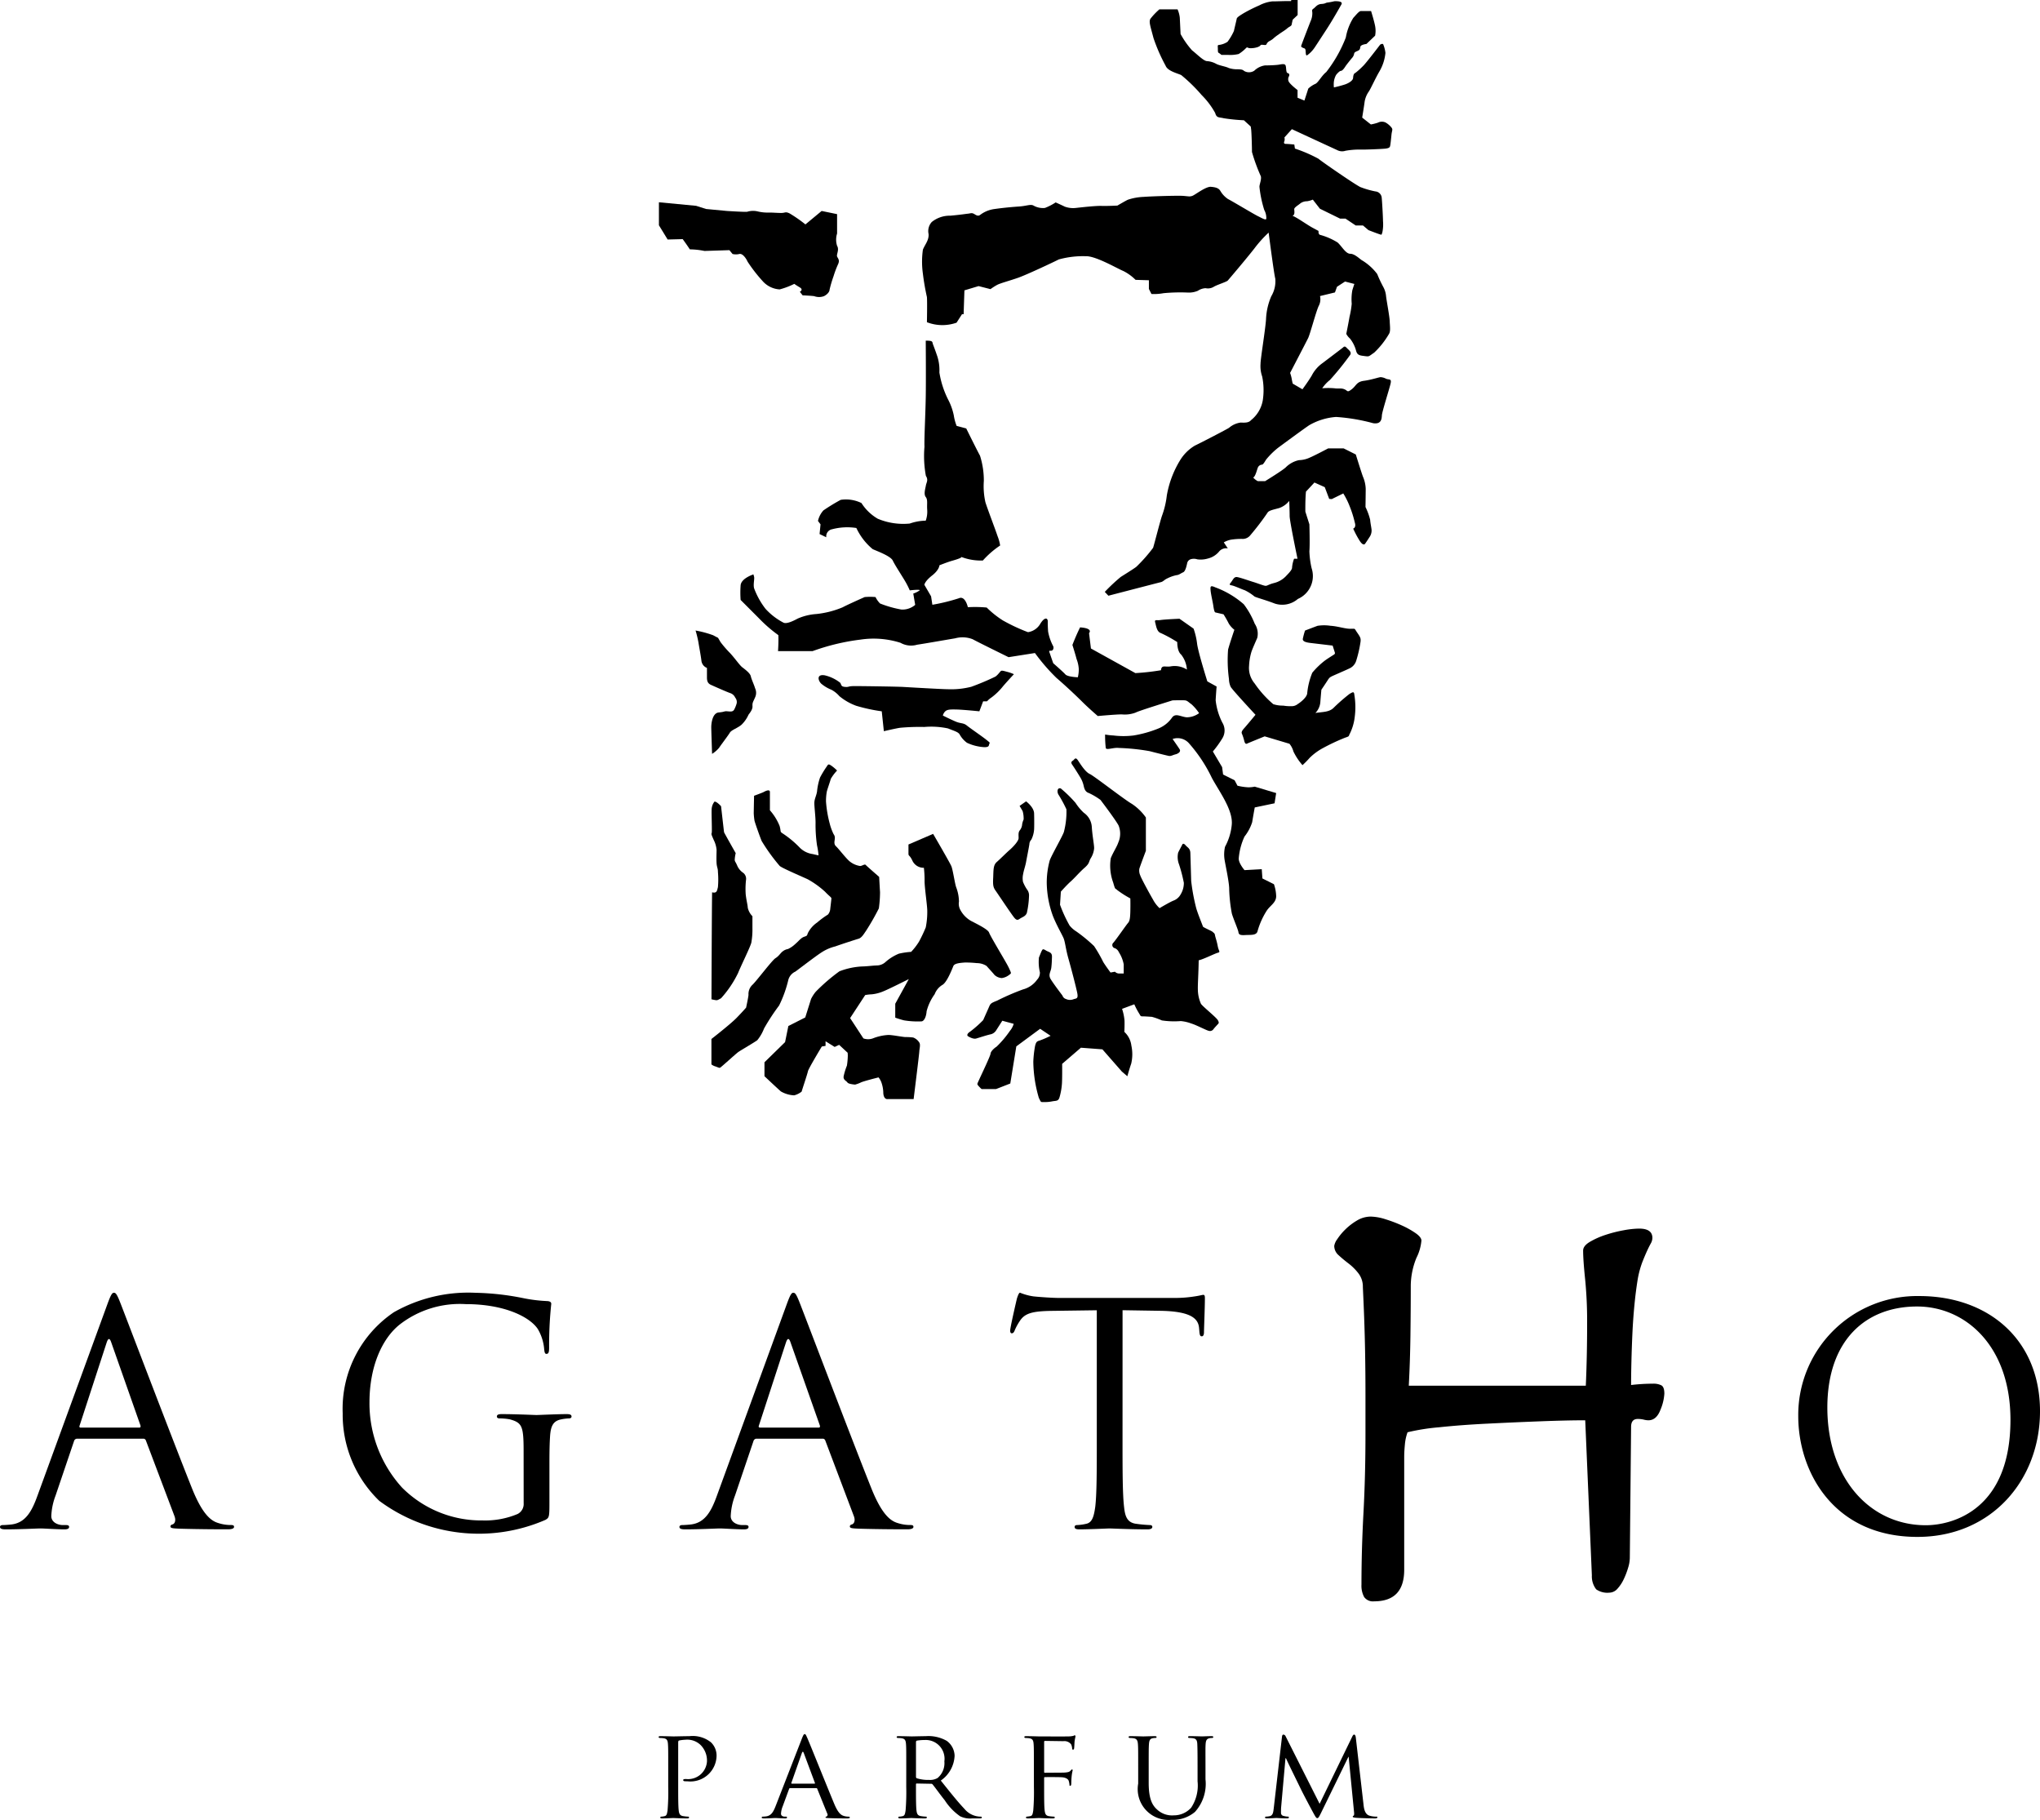
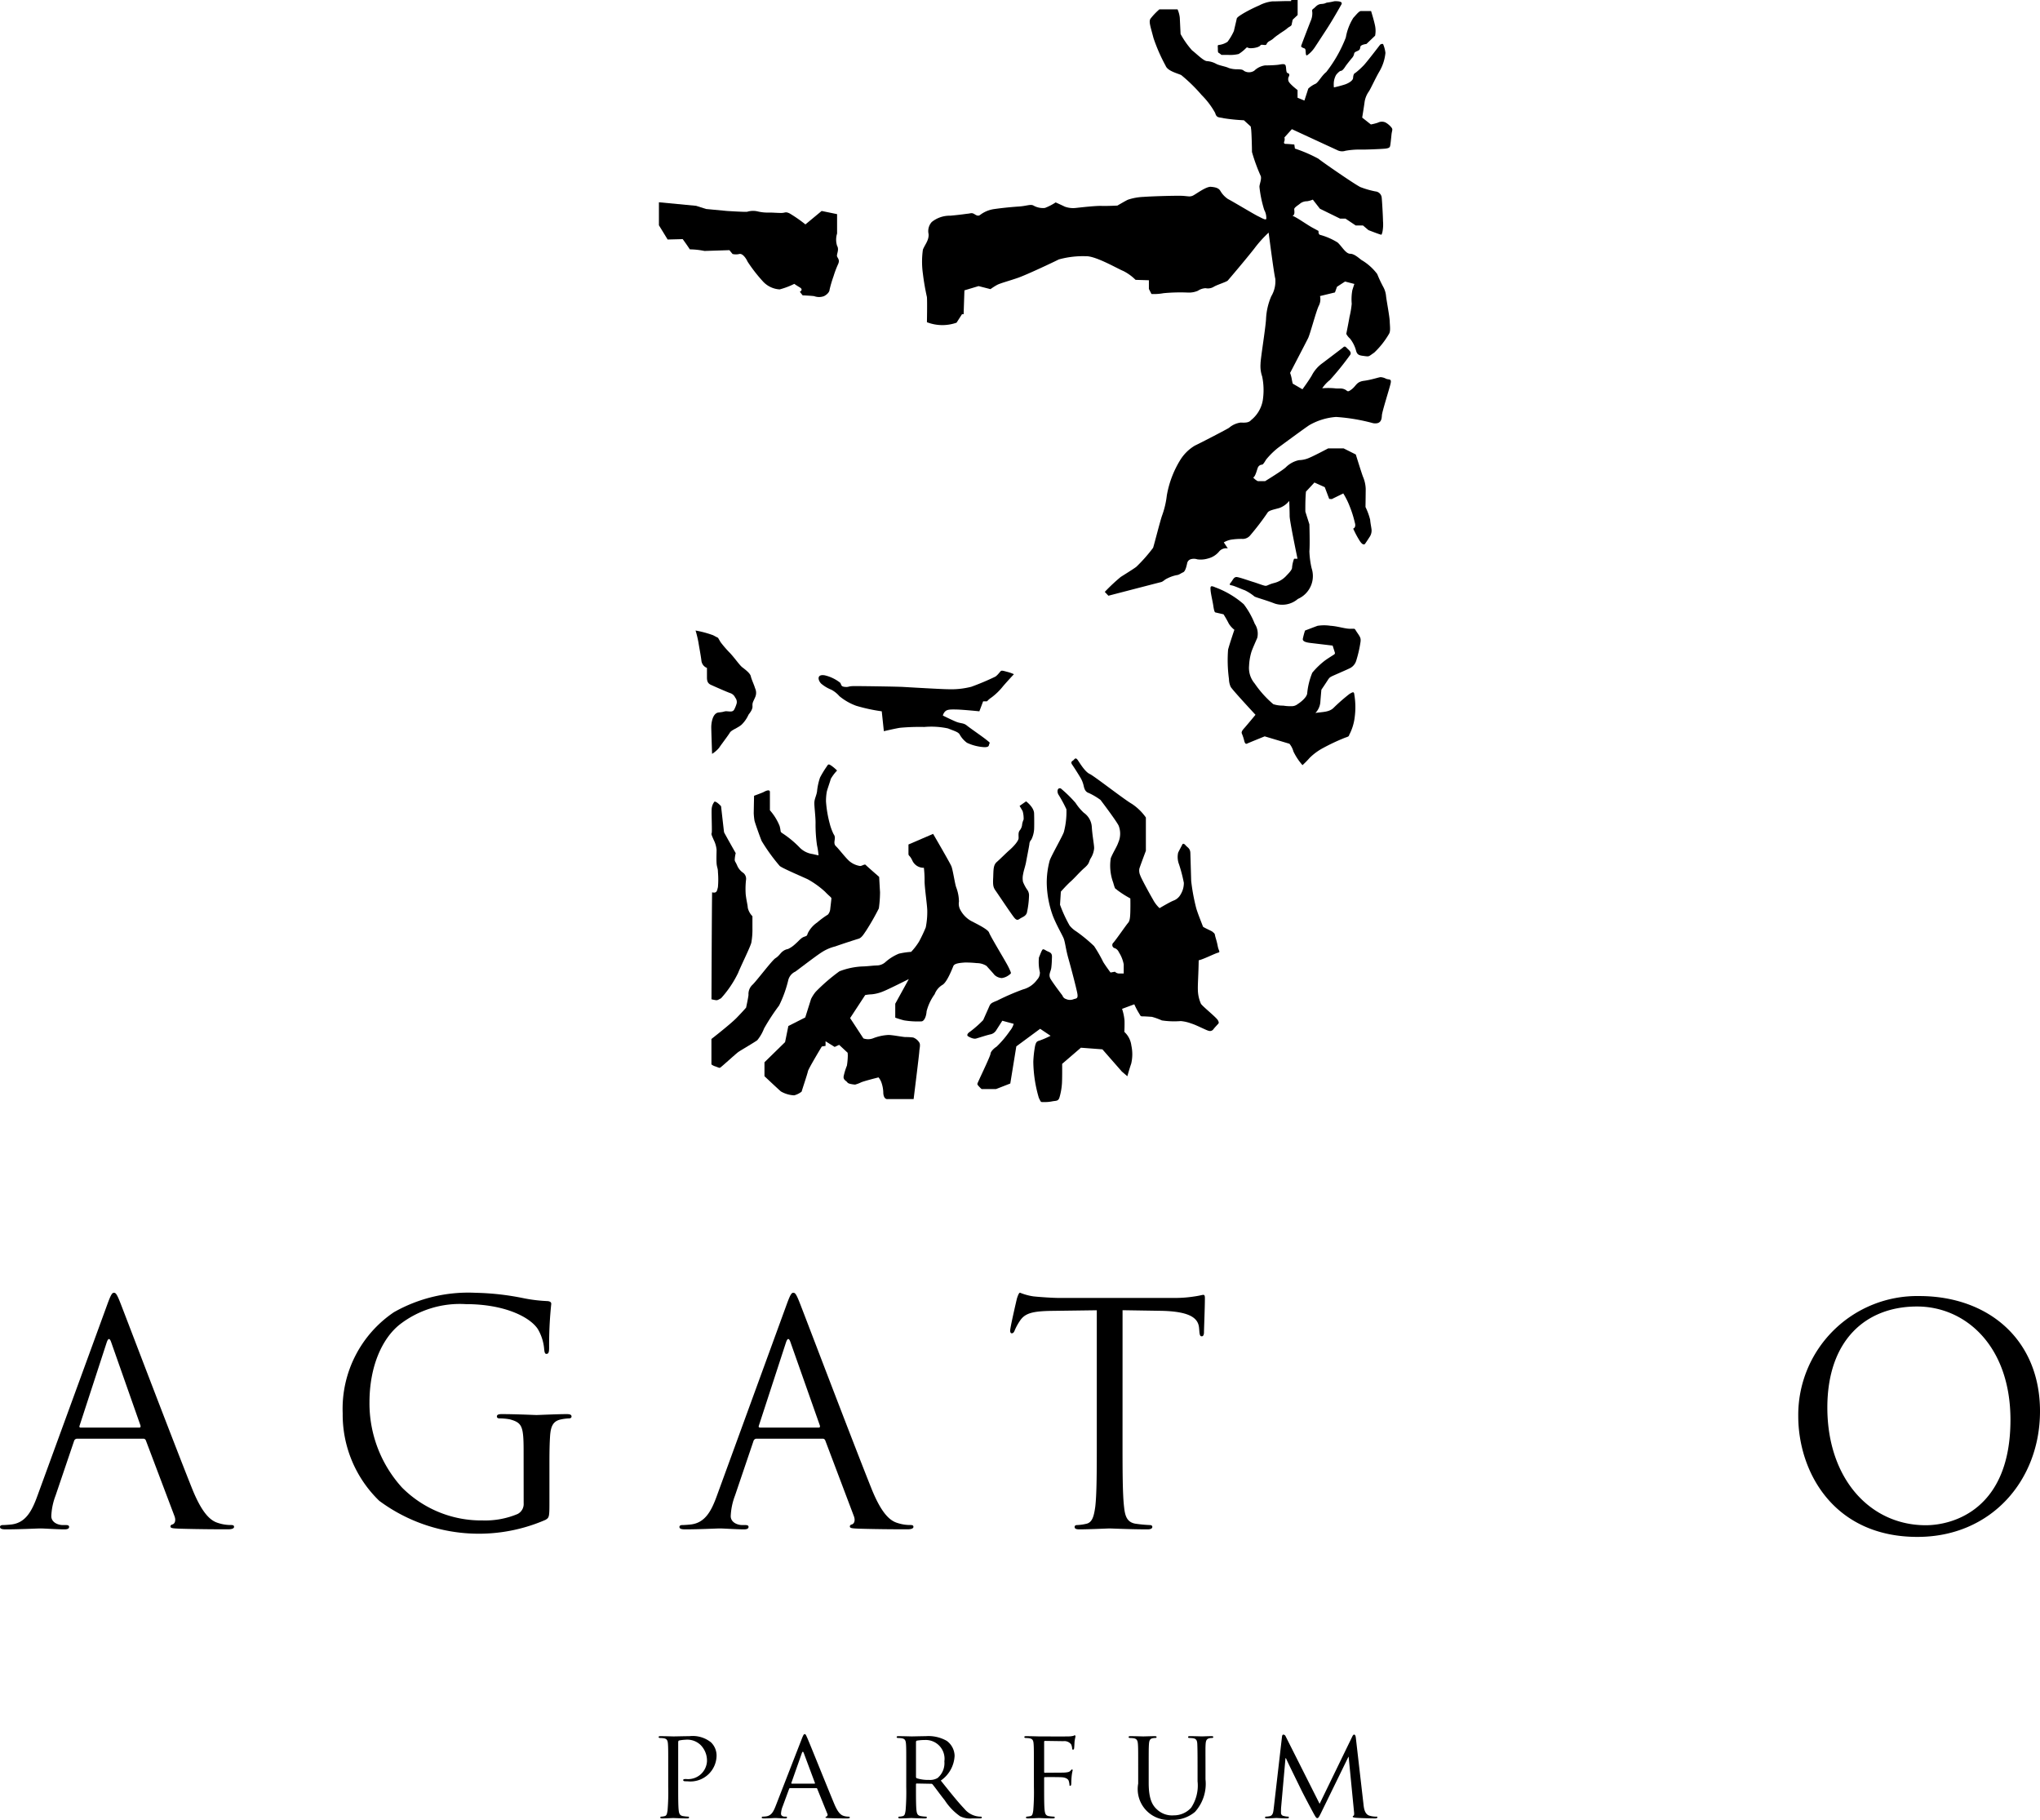
<svg xmlns="http://www.w3.org/2000/svg" width="159.406" height="142.177" viewBox="0 0 159.406 142.177">
  <g id="Livello_2" data-name="Livello 2" transform="translate(-203.685 -14.318)">
    <g id="Raggruppa_21" data-name="Raggruppa 21">
      <path id="Tracciato_55" data-name="Tracciato 55" d="M212.061,116.252c.288-.792.384-.936.528-.936s.24.12.528.864c.36.912,4.129,10.825,5.593,14.473.864,2.137,1.56,2.52,2.064,2.664a3.1,3.1,0,0,0,.96.145c.144,0,.24.023.24.143,0,.144-.216.193-.48.193-.36,0-2.112,0-3.768-.049-.457-.023-.721-.023-.721-.168,0-.1.073-.144.169-.168.144-.047.287-.264.144-.647l-2.233-5.905a.209.209,0,0,0-.215-.144h-5.161a.253.253,0,0,0-.24.192l-1.44,4.248a5.068,5.068,0,0,0-.336,1.609c0,.479.5.7.912.7h.24c.168,0,.24.048.24.143,0,.144-.144.193-.36.193-.576,0-1.608-.072-1.873-.072s-1.583.072-2.711.072c-.312,0-.456-.049-.456-.193,0-.1.1-.143.215-.143.168,0,.5-.025.7-.049,1.1-.144,1.584-1.056,2.016-2.256Zm2.5,9.6c.119,0,.119-.072.1-.168l-2.28-6.481q-.18-.54-.36,0l-2.112,6.481c-.048.12,0,.168.072.168Z" />
      <path id="Tracciato_56" data-name="Tracciato 56" d="M244.6,127.677c0-1.944-.12-2.208-1.08-2.472a4.488,4.488,0,0,0-.816-.072c-.1,0-.192-.048-.192-.144,0-.144.12-.192.384-.192,1.08,0,2.593.072,2.713.072s1.632-.072,2.352-.072c.264,0,.384.048.384.192,0,.1-.1.144-.192.144a3.567,3.567,0,0,0-.6.072c-.648.12-.84.528-.889,1.368-.047.768-.047,1.488-.047,2.5v2.688c0,1.08-.024,1.129-.312,1.3a13.068,13.068,0,0,1-12.985-1.489,9.363,9.363,0,0,1-2.857-6.84,9.1,9.1,0,0,1,4.009-7.9,11.785,11.785,0,0,1,6.384-1.512,20.563,20.563,0,0,1,3.673.408,11.942,11.942,0,0,0,1.943.24c.241.024.289.12.289.216a30.377,30.377,0,0,0-.168,3.408c0,.384-.048.5-.216.5-.12,0-.144-.144-.169-.36a3.674,3.674,0,0,0-.5-1.584c-.6-.912-2.544-1.944-5.64-1.944a7.668,7.668,0,0,0-5.136,1.584c-1.393,1.1-2.376,3.289-2.376,6.1a9.785,9.785,0,0,0,2.544,6.648,8.732,8.732,0,0,0,6.288,2.568,6.551,6.551,0,0,0,2.736-.5.874.874,0,0,0,.48-.841Z" />
      <path id="Tracciato_57" data-name="Tracciato 57" d="M265.148,116.252c.288-.792.385-.936.529-.936s.239.12.528.864c.36.912,4.128,10.825,5.592,14.473.864,2.137,1.56,2.52,2.064,2.664a3.1,3.1,0,0,0,.96.145c.144,0,.24.023.24.143,0,.144-.216.193-.48.193-.36,0-2.112,0-3.768-.049-.456-.023-.72-.023-.72-.168,0-.1.072-.144.168-.168.144-.047.288-.264.144-.647l-2.232-5.905a.21.21,0,0,0-.216-.144H262.8a.253.253,0,0,0-.24.192l-1.44,4.248a5.068,5.068,0,0,0-.336,1.609c0,.479.5.7.912.7h.24c.168,0,.24.048.24.143,0,.144-.144.193-.36.193-.576,0-1.608-.072-1.872-.072s-1.584.072-2.712.072c-.312,0-.456-.049-.456-.193,0-.1.1-.143.216-.143.168,0,.5-.025.7-.049,1.1-.144,1.584-1.056,2.016-2.256Zm2.5,9.6c.12,0,.12-.072.1-.168L265.46,119.2q-.178-.54-.359,0l-2.113,6.481c-.048.12,0,.168.072.168Z" />
      <path id="Tracciato_58" data-name="Tracciato 58" d="M291.4,126.837c0,2.305,0,4.2.12,5.209.072.695.216,1.223.937,1.32a10.732,10.732,0,0,0,1.08.1c.144,0,.191.072.191.143,0,.121-.12.193-.383.193-1.321,0-2.833-.072-2.953-.072s-1.632.072-2.352.072c-.265,0-.384-.049-.384-.193,0-.071.048-.143.192-.143a3.794,3.794,0,0,0,.72-.1c.481-.1.6-.625.7-1.32.121-1.008.121-2.9.121-5.209V116.684l-3.553.048c-1.488.024-2.065.192-2.448.768a4.248,4.248,0,0,0-.409.744c-.071.192-.144.24-.239.24-.073,0-.12-.072-.12-.216,0-.24.48-2.3.527-2.5.049-.144.144-.456.241-.456a4.482,4.482,0,0,0,1.055.288c.7.072,1.609.12,1.9.12h9a9.6,9.6,0,0,0,1.7-.12c.359-.048.576-.12.672-.12.12,0,.12.144.12.288,0,.72-.071,2.376-.071,2.64,0,.216-.073.312-.169.312-.12,0-.168-.072-.193-.408l-.023-.264c-.072-.72-.649-1.272-2.952-1.32l-3.025-.048Z" />
    </g>
    <g id="Raggruppa_22" data-name="Raggruppa 22">
-       <path id="Tracciato_59" data-name="Tracciato 59" d="M311.059,139.424a.842.842,0,0,1-.78-.338,1.852,1.852,0,0,1-.209-.962q0-2.7.157-5.616t.156-6.188V123.3q0-1.613-.026-3.172c-.017-1.04-.045-2.01-.078-2.912s-.07-1.681-.1-2.34a1.706,1.706,0,0,0-.338-1.066,4.176,4.176,0,0,0-.78-.78q-.443-.337-.78-.65a.959.959,0,0,1-.338-.728,1.223,1.223,0,0,1,.234-.52,4.6,4.6,0,0,1,.624-.754,4.654,4.654,0,0,1,.91-.7,2.087,2.087,0,0,1,1.092-.312,4.005,4.005,0,0,1,1.144.208,10.8,10.8,0,0,1,1.3.494,6.717,6.717,0,0,1,1.066.6c.294.208.442.4.442.572a3.725,3.725,0,0,1-.39,1.352,5.89,5.89,0,0,0-.442,2.132q0,1.872-.026,3.9t-.129,3.952H327.6q.049-1.039.077-2.34t.026-2.652a32.82,32.82,0,0,0-.156-3.328q-.156-1.507-.156-2.236c0-.242.173-.468.52-.676a6.143,6.143,0,0,1,1.222-.546,10.228,10.228,0,0,1,1.43-.364,7.143,7.143,0,0,1,1.2-.13q1.039,0,1.04.728a.921.921,0,0,1-.13.442c-.087.156-.183.347-.286.572s-.226.512-.363.858a7.384,7.384,0,0,0-.366,1.352q-.154.936-.259,2.028t-.157,2.21q-.051,1.119-.077,2.184t-.026,1.846c.277-.034.562-.06.858-.078s.58-.026.859-.026a1.357,1.357,0,0,1,.649.13c.155.087.233.3.233.65a3.8,3.8,0,0,1-.311,1.274q-.312.807-.937.806a1.512,1.512,0,0,1-.363-.052,1.974,1.974,0,0,0-.469-.052c-.345,0-.519.208-.519.624l-.1,10.244a2.776,2.776,0,0,1-.131.754,6.1,6.1,0,0,1-.337.884,2.994,2.994,0,0,1-.495.754.864.864,0,0,1-.649.312,1.519,1.519,0,0,1-1.015-.261,1.652,1.652,0,0,1-.338-1.092l-.519-12.115q-1.4,0-3.458.078t-4.134.182q-2.08.1-3.822.286a16.51,16.51,0,0,0-2.47.39,3.735,3.735,0,0,0-.208.962q-.053.546-.053.962v8.839Q313.4,139.425,311.059,139.424Z" />
-     </g>
+       </g>
    <g id="Raggruppa_24" data-name="Raggruppa 24">
      <g id="Raggruppa_23" data-name="Raggruppa 23">
        <path id="Tracciato_60" data-name="Tracciato 60" d="M353.658,115.574c5.4,0,9.433,3.408,9.433,9,0,5.376-3.792,9.817-9.577,9.817-6.577,0-9.313-5.114-9.313-9.434A9.291,9.291,0,0,1,353.658,115.574Zm.5,17.905c2.16,0,6.625-1.248,6.625-8.232,0-5.761-3.5-8.857-7.3-8.857-4.009,0-7.009,2.64-7.009,7.9C346.481,129.879,349.842,133.479,354.162,133.479Z" />
      </g>
    </g>
    <g id="Raggruppa_25" data-name="Raggruppa 25">
      <path id="Tracciato_61" data-name="Tracciato 61" d="M266.621,31.851l1.268-1.051,1.206.248v1.515a1.591,1.591,0,0,0,0,.959c.186.308-.062.68,0,.835s.234.278.07.618a7.831,7.831,0,0,0-.348.928,9.378,9.378,0,0,0-.31,1.051c0,.124-.123.34-.433.5a1.109,1.109,0,0,1-.773,0c-.217-.031-.9-.062-.9-.062l-.217-.278s.31-.156,0-.341-.432-.278-.432-.278a6,6,0,0,1-1.145.433,1.924,1.924,0,0,1-1.33-.65,11.986,11.986,0,0,1-1.175-1.516c-.123-.277-.4-.665-.649-.6a1.15,1.15,0,0,1-.525,0l-.248-.3-1.949.062a5.97,5.97,0,0,0-1.144-.124c-.217-.34-.556-.8-.556-.8l-1.176.03-.682-1.112V30.12l2.909.278.773.247,1.639.155s1.454.093,1.578.062a1.562,1.562,0,0,1,.8-.031,3.356,3.356,0,0,0,.928.093c.309,0,.587.031.927.031s.309-.124.649.031A10.781,10.781,0,0,1,266.621,31.851Z" />
      <path id="Tracciato_62" data-name="Tracciato 62" d="M276.115,39.491s.031-1.58,0-1.966A18.152,18.152,0,0,1,275.8,35.7a6.736,6.736,0,0,1,0-1.876c.157-.4.49-.744.442-1.234a1.054,1.054,0,0,1,.253-.93,2.241,2.241,0,0,1,1.452-.491c.853-.078,1.2-.141,1.374-.157s.283-.08.442,0,.316.236.505.1a2.343,2.343,0,0,1,1.088-.458c.539-.079,1.295-.159,1.927-.2s.915-.2,1.153-.08a1.5,1.5,0,0,0,.9.19,4.263,4.263,0,0,0,.838-.433s.646.291.693.323a1.9,1.9,0,0,0,.884.11c.441-.048,1.547-.174,2.006-.159S291,30.379,291,30.379s.615-.362.82-.458a4.38,4.38,0,0,1,1.232-.221c.584-.047,2.652-.11,3.078-.079s.522.079.742-.008,1.042-.734,1.437-.7.616.11.742.331a1.936,1.936,0,0,0,.6.631c.157.063,2.052,1.2,2.321,1.326s.662.379.662.19a1.291,1.291,0,0,0-.158-.664,9.1,9.1,0,0,1-.378-1.816c0-.2.173-.567.11-.82a13.905,13.905,0,0,1-.694-1.9c0-.362-.032-1.515-.063-1.752l-.032-.236-.536-.489a14.005,14.005,0,0,1-1.579-.159c-.363-.094-.552,0-.664-.41a6.205,6.205,0,0,0-1.057-1.4,12.6,12.6,0,0,0-1.6-1.564c-.315-.142-1.058-.315-1.216-.726a13.538,13.538,0,0,1-.947-2.163c-.252-.962-.378-1.278-.235-1.515a5.2,5.2,0,0,1,.693-.727h1.421a2.171,2.171,0,0,1,.175.648c.014.3.062,1.278.062,1.278a6.725,6.725,0,0,0,.9,1.279c.3.221.884.821,1.152.837a1.756,1.756,0,0,1,.743.221c.237.126.741.2.963.316a2.058,2.058,0,0,0,.725.1c.175.016.347,0,.473.126a.747.747,0,0,0,.806-.016,1.5,1.5,0,0,1,.836-.41c.254,0,.759-.016,1.011-.048s.537-.127.6.063.016.553.158.584.142.142.11.237a.443.443,0,0,0-.046.379c.062.221.709.71.709.71v.6l.536.22s.285-.868.3-.932a2.039,2.039,0,0,1,.569-.378c.22-.11.488-.647.836-.916a10.554,10.554,0,0,0,1.531-2.7,4.257,4.257,0,0,1,.584-1.532c.222-.236.443-.536.6-.536h.789s.236.757.315,1.168a2.02,2.02,0,0,1,0,.758l-.678.647s-.443.047-.474.221-.032.237-.205.316-.269.11-.284.237a.667.667,0,0,1-.158.315c-.048.048-.442.537-.521.663s-.236.348-.348.348-.315.236-.378.315a1.51,1.51,0,0,0-.174.52,2.056,2.056,0,0,0,0,.459,9.108,9.108,0,0,0,.885-.237c.3-.11.6-.3.614-.5s.049-.347.175-.394a5.557,5.557,0,0,0,.6-.538c.173-.14,1.342-1.673,1.342-1.673s.221-.141.252.015a2.434,2.434,0,0,1,.159.633,3.535,3.535,0,0,1-.474,1.452c-.316.537-.695,1.389-.836,1.579a1.923,1.923,0,0,0-.317.789c-.03.253-.189,1.232-.189,1.232l.678.536a3.727,3.727,0,0,0,.554-.142.685.685,0,0,1,.584-.016,1.6,1.6,0,0,1,.473.4c.126.158.032.237,0,.553s-.078.788-.11.9-.111.157-.332.189-1.658.094-2.021.078a6.222,6.222,0,0,0-1.136.095.831.831,0,0,1-.663-.063c-.315-.142-3.521-1.626-3.521-1.626l-.583.647a.547.547,0,0,1,0,.284c-.048.1-.064.221.11.221s.663.048.663.048l.047.316a11.381,11.381,0,0,1,1.831.79c.3.252,2.953,2.083,3.3,2.225a7.112,7.112,0,0,0,1.152.332.54.54,0,0,1,.5.5c.032.315.1,1.515.1,1.815a3.113,3.113,0,0,1-.047.869c-.078.237-.031.221-.237.157s-.852-.316-.852-.316l-.427-.363h-.568l-.8-.536H308.4l-1.578-.774-.552-.71a1.976,1.976,0,0,1-.442.126.924.924,0,0,0-.522.157c-.11.111-.489.316-.489.459s.079.458-.142.52c.332.111,1.153.711,1.6.948l.441.237s-.031.236.1.3a5.16,5.16,0,0,1,1.388.6c.348.316.632.884.995.884s.789.458.931.521a4.193,4.193,0,0,1,1.169,1.058,10.088,10.088,0,0,0,.458.979,1.848,1.848,0,0,1,.236.758c.032.316.269,1.546.285,1.957s.079.789-.064,1a6.487,6.487,0,0,1-1.151,1.451c-.443.3-.365.316-.743.268s-.569-.063-.664-.394a2.588,2.588,0,0,0-.488-.979,1.226,1.226,0,0,1-.284-.363s.2-.994.252-1.326a7,7,0,0,0,.173-1.026,3.968,3.968,0,0,1,.048-1.058c.078-.252.158-.489.158-.489l-.727-.189-.631.41-.158.442-1.168.283a1.115,1.115,0,0,1-.111.79c-.22.49-.662,2.18-.82,2.5s-1.406,2.715-1.406,2.715a2.753,2.753,0,0,1,.126.458,3.8,3.8,0,0,0,.08.379l.758.442s.488-.663.727-1.074a2.708,2.708,0,0,1,.852-.979c.457-.347,1.5-1.136,1.577-1.2s.143-.158.3.015.457.347.237.6a22.006,22.006,0,0,1-1.547,1.911,2.9,2.9,0,0,0-.6.647,5.849,5.849,0,0,1,.947,0c.316.048.521-.032.789.079s.2.284.568,0,.364-.584.964-.663,1.168-.284,1.3-.284a1.052,1.052,0,0,1,.425.126c.238.095.442-.032.348.379s-.664,2.194-.679,2.478-.048.71-.678.615a14.681,14.681,0,0,0-2.906-.489,4.908,4.908,0,0,0-2.1.648c-.49.331-2.116,1.531-2.416,1.752a6,6,0,0,0-.948.932c-.094.157-.235.394-.315.394a.375.375,0,0,0-.315.2c-.08.158-.191.726-.379.806a1.17,1.17,0,0,0,.363.284h.568s1.341-.821,1.611-1.074a2.057,2.057,0,0,1,1.041-.568,2.089,2.089,0,0,0,.852-.205c.379-.158,1.421-.711,1.421-.711h1.216l.947.474s.379,1.231.553,1.72a2.653,2.653,0,0,1,.221.964c0,.268-.017,1.42-.017,1.42a5.064,5.064,0,0,1,.364.995c.016.253.1.631.111.79a.889.889,0,0,1-.174.584c-.157.252-.332.5-.332.5s-.142.238-.457-.284a7.493,7.493,0,0,1-.474-.9s.253-.063.126-.473a8.583,8.583,0,0,0-.41-1.294,5.991,5.991,0,0,0-.49-.979l-.9.442-.2-.015-.347-.917-.807-.363s-.6.648-.662.711c-.064.647-.047,1.563-.047,1.563l.315.994s.047,1.623,0,2.1a6.933,6.933,0,0,0,.174,1.328,1.95,1.95,0,0,1-1.074,2.4,1.87,1.87,0,0,1-1.8.362c-.821-.316-1.532-.489-1.61-.568a3.619,3.619,0,0,0-.742-.474c-.19-.062-.758-.315-.948-.363s-.315-.031-.141-.236.236-.474.505-.427.931.284,1.247.379.79.284.946.3.222-.1.7-.221a1.921,1.921,0,0,0,.916-.537c.126-.142.489-.473.474-.678a2.479,2.479,0,0,1,.158-.68h.267s-.615-2.936-.615-3.331-.032-1.184-.032-1.184a1.749,1.749,0,0,1-.772.553c-.444.126-.837.19-.932.379a20.689,20.689,0,0,1-1.326,1.737.766.766,0,0,1-.585.3,5.2,5.2,0,0,0-.963.064,1.914,1.914,0,0,0-.535.205l.314.474a.709.709,0,0,0-.662.219,1.642,1.642,0,0,1-.9.57,1.942,1.942,0,0,1-.822.063.858.858,0,0,0-.489-.015.41.41,0,0,0-.3.3c-.032.143-.126.647-.316.727s-.315.205-.505.221a2.81,2.81,0,0,0-.725.252c-.252.111-.317.252-.523.3s-4.089,1.058-4.089,1.058l-.283-.3a14.193,14.193,0,0,1,1.248-1.169c.3-.189,1.01-.631,1.215-.789a12.224,12.224,0,0,0,1.311-1.484c.062-.157.568-2.162.71-2.542a6.781,6.781,0,0,0,.363-1.546,7.819,7.819,0,0,1,1.043-2.763,3.375,3.375,0,0,1,1.15-1.136c.443-.206,2.481-1.264,2.67-1.39a1.748,1.748,0,0,1,.914-.41c.348.016.632.016.806-.19a2.533,2.533,0,0,0,.916-1.547,5.246,5.246,0,0,0-.048-1.863,2.472,2.472,0,0,1-.127-.994c0-.411.364-2.573.428-3.457a5.033,5.033,0,0,1,.41-1.816,2.288,2.288,0,0,0,.315-1.373c-.111-.411-.52-3.6-.52-3.6a9.365,9.365,0,0,0-1.121,1.247c-.68.868-1.973,2.384-2.069,2.495s-.884.346-1.121.505a.887.887,0,0,1-.615.095,1.186,1.186,0,0,0-.6.2,1.761,1.761,0,0,1-.757.143,14.027,14.027,0,0,0-1.927.047,4.077,4.077,0,0,1-.947.063l-.2-.394v-.679l-1.043-.032a3.687,3.687,0,0,0-.963-.695c-.442-.173-2.178-1.2-2.953-1.151a7.1,7.1,0,0,0-2.082.252c-.4.205-2.512,1.2-3.189,1.436s-1.358.412-1.627.552a4.816,4.816,0,0,0-.521.332l-.931-.237-1.106.332-.063,1.863h-.126l-.426.663A3.333,3.333,0,0,1,276.115,39.491Z" />
-       <path id="Tracciato_63" data-name="Tracciato 63" d="M276.023,40.931s.024,3.022,0,4.42-.126,3.248-.1,3.873a8.44,8.44,0,0,0,.111,2.272c.214.325.036.525,0,.75s-.187.674-.012.9.08.525.115,1a2.089,2.089,0,0,1-.115.85,3.946,3.946,0,0,0-1.249.225,5.144,5.144,0,0,1-2.5-.376A3.71,3.71,0,0,1,271,53.619a2.751,2.751,0,0,0-1.624-.249,14.965,14.965,0,0,0-1.349.824,1.8,1.8,0,0,0-.425.824l.2.265-.076.759.525.251a.559.559,0,0,1,.45-.625,4.63,4.63,0,0,1,1.9-.1,4.756,4.756,0,0,0,1.272,1.649c.251.125,1.4.525,1.576.9s.774,1.275,1,1.674a5.85,5.85,0,0,1,.324.65s.849-.1.775,0a1.833,1.833,0,0,1-.5.25l.15.883a1.537,1.537,0,0,1-1.074.366,8.46,8.46,0,0,1-1.673-.475,1.837,1.837,0,0,1-.351-.5,4.583,4.583,0,0,0-.849,0s-1.249.549-1.723.8a7.244,7.244,0,0,1-2.048.524,4.364,4.364,0,0,0-1.449.35c-.325.175-.874.45-1.124.325a5.066,5.066,0,0,1-1.4-1.075,6.039,6.039,0,0,1-.9-1.622c-.074-.326.051-.725,0-.9l-.049-.174s-.95.3-1,.849a7.666,7.666,0,0,0,0,1.148l1.423,1.425a11.036,11.036,0,0,0,1.524,1.324c.025.55-.025,1.249-.025,1.249h2.7a16.969,16.969,0,0,1,3.747-.9,6.9,6.9,0,0,1,3.122.249,1.678,1.678,0,0,0,1.3.15c.675-.1,2.373-.4,2.973-.5a2.18,2.18,0,0,1,1.373.074c.3.175,2.8,1.4,2.8,1.4l2.061-.324a15.059,15.059,0,0,0,1.685,1.948c.7.6,1.549,1.4,2.024,1.874s1.2,1.1,1.2,1.1,1.647-.15,1.923-.124a2.39,2.39,0,0,0,1.05-.151c.2-.124,2.872-.949,2.872-.949s.774-.024.973,0,.275.151.5.3a3.74,3.74,0,0,1,.6.7,1.656,1.656,0,0,1-.975.324c-.474-.05-.848-.34-1.124,0a2.4,2.4,0,0,1-1.073.87,9.026,9.026,0,0,1-1.948.549,6.429,6.429,0,0,1-1.575,0,5.27,5.27,0,0,1-.65-.074,8.732,8.732,0,0,0,.051,1.049c.049.2.574-.05,1.023,0a16.734,16.734,0,0,1,2.4.249c.774.2,1.374.35,1.524.375s.3-.075.5-.124.449-.2.324-.4-.548-.8-.548-.8a1.19,1.19,0,0,1,1.248.3,11.584,11.584,0,0,1,1.824,2.748c.6,1.1,1.673,2.523,1.549,3.671a4.455,4.455,0,0,1-.524,1.7,2.7,2.7,0,0,0-.051.9c.024.275.35,1.7.375,2.324a11.755,11.755,0,0,0,.21,2c.114.4.489,1.249.514,1.449s.15.25.55.225.875.049.949-.325a5.969,5.969,0,0,1,.725-1.6c.274-.4.748-.625.723-1.148a3.047,3.047,0,0,0-.174-.9l-.9-.449-.051-.724-1.348.075s-.475-.549-.45-.924a5.028,5.028,0,0,1,.45-1.7,3.539,3.539,0,0,0,.6-1.123c.05-.326.2-1.151.2-1.151l1.548-.324.126-.8-1.674-.5a2.376,2.376,0,0,1-.524.05,4.38,4.38,0,0,1-.825-.125l-.225-.425-.9-.449-.075-.575-.724-1.224A8.343,8.343,0,0,0,299.2,72a1.171,1.171,0,0,0,0-1.225,5.011,5.011,0,0,1-.523-1.749c.023-.474.074-1.073.074-1.073l-.725-.4s-.724-2.3-.8-2.947a5.428,5.428,0,0,0-.275-1.175l-1.1-.773s-1.148.049-1.472.1-.5-.075-.425.2.125.724.449.824a10.142,10.142,0,0,1,1.274.7s-.025.7.3.973a2.1,2.1,0,0,1,.452,1.174,1.778,1.778,0,0,0-1.276-.248c-.425.073-.7-.151-.749.3a18.2,18.2,0,0,1-2,.224l-3.473-1.923-.148-1.2s.373-.375-.7-.449c-.325.649-.6,1.373-.6,1.373s.225.7.325,1.1a2.56,2.56,0,0,1,.174.8,2.669,2.669,0,0,1-.074.625s-.8-.026-.975-.225-.949-.874-.949-.874-.175-.5-.249-.724-.125-.251.074-.251.225-.25.175-.35a3.948,3.948,0,0,1-.4-1.149c-.027-.4-.027-.55-.027-.8s-.222-.374-.573.175a1.336,1.336,0,0,1-.973.674,14.117,14.117,0,0,1-1.974-.924,7.509,7.509,0,0,1-1.25-1,9.844,9.844,0,0,0-1.473-.026s-.2-.924-.7-.7a14.808,14.808,0,0,1-2.074.509l-.1-.658-.524-.9s.025-.275.6-.725.575-.8.575-.8.624-.25.974-.349.749-.225.749-.3a4.264,4.264,0,0,0,1.673.274,7.052,7.052,0,0,1,1.35-1.173,3.439,3.439,0,0,0-.2-.724c-.2-.6-.751-2.024-.95-2.648a5.719,5.719,0,0,1-.125-1.674,6.415,6.415,0,0,0-.3-1.973c-.225-.4-1.074-2.123-1.074-2.123l-.75-.2a3.729,3.729,0,0,1-.224-.825,4.689,4.689,0,0,0-.425-1.2,7.206,7.206,0,0,1-.7-2.15,3.551,3.551,0,0,0-.15-1.223c-.15-.45-.275-.774-.35-.974S276.623,40.931,276.023,40.931Z" />
      <path id="Tracciato_64" data-name="Tracciato 64" d="M258.036,63.578a8.121,8.121,0,0,1,1.376.37c.305.165.381.2.381.2s.128.217.192.331a8.591,8.591,0,0,0,.751.866c.42.459.739.942.955,1.108s.612.459.663.7.267.688.331.93a.843.843,0,0,1,0,.726c-.153.356-.217.394-.2.687s-.28.6-.318.675a2.518,2.518,0,0,1-.536.765c-.305.266-.789.407-.916.624s-.713.98-.841,1.184a2.324,2.324,0,0,1-.547.471s-.064-1.834-.064-2.088.076-1.1.585-1.147.4-.114.688-.089.433.038.535-.166a2.58,2.58,0,0,0,.179-.458.537.537,0,0,0-.115-.446.652.652,0,0,0-.4-.357c-.229-.075-1.235-.522-1.49-.637s-.318-.292-.318-.585V66.5a.685.685,0,0,1-.433-.561c-.051-.433-.166-1.006-.23-1.414A8.078,8.078,0,0,0,258.036,63.578Z" />
      <path id="Tracciato_65" data-name="Tracciato 65" d="M259.516,76.944a1.034,1.034,0,0,0-.222.585c-.024.361.046,1.8,0,1.879s.023.209.163.536a2.135,2.135,0,0,1,.222.771c0,.2-.023.723,0,1.049s.105.374.105.678a6.742,6.742,0,0,1,0,1.19c-.07.233-.058.5-.455.4-.023,1.191-.049,8.357-.049,8.357s.247.058.364.07.21-.059.385-.151a8.355,8.355,0,0,0,1.33-1.974c.222-.56,1-2.123,1.039-2.392a5.673,5.673,0,0,0,.082-1.108V85.9a1.38,1.38,0,0,1-.362-.654c-.023-.3-.105-.548-.163-1.051a6.312,6.312,0,0,1,.023-1.121.593.593,0,0,0-.21-.559,1.291,1.291,0,0,1-.49-.6c-.14-.326-.2-.279-.175-.525a2.8,2.8,0,0,1,.07-.42s-.9-1.587-.91-1.633-.234-2.032-.234-2.032S259.7,76.933,259.516,76.944Z" />
      <path id="Tracciato_66" data-name="Tracciato 66" d="M262.608,76.489s.665-.244.747-.291.491-.269.491,0v1.424a4.273,4.273,0,0,1,.758,1.226c.14.513-.012.419.292.618a7.869,7.869,0,0,1,1.307,1.1,1.772,1.772,0,0,0,1,.479c.233.058.443.1.443.1a5.7,5.7,0,0,0-.117-.771,11.051,11.051,0,0,1-.116-1.768c0-.53-.106-1.3-.094-1.592s.164-.549.21-.863a4.677,4.677,0,0,1,.234-1.087,7.738,7.738,0,0,1,.525-.863c.129-.222.175-.175.35-.07a3.315,3.315,0,0,1,.456.386,3.484,3.484,0,0,0-.491.652c-.034.153-.292.876-.315,1.016a4.135,4.135,0,0,0-.059.758,9.159,9.159,0,0,0,.293,1.728,4.335,4.335,0,0,0,.3.817.462.462,0,0,1,.093.362c0,.151-.105.4.094.583s.735.887,1.039,1.156a1.687,1.687,0,0,0,.84.385c.14.012.361-.175.443-.082s1.051.934,1.051.934.057,1.027.069,1.19a9.342,9.342,0,0,1-.093,1.272,18.743,18.743,0,0,1-1,1.75c-.164.234-.339.549-.584.62s-1.354.432-1.821.6a3.483,3.483,0,0,0-1.073.467c-.491.315-1.868,1.377-2.043,1.5a1.006,1.006,0,0,0-.548.631,9.346,9.346,0,0,1-.724,2.018,16.526,16.526,0,0,0-1.178,1.8,3.325,3.325,0,0,1-.526.91c-.175.141-1.284.783-1.482.923s-1.354,1.2-1.424,1.225-.07.012-.35-.093a.925.925,0,0,1-.329-.163V95.49s1.473-1.144,1.963-1.646.747-.805.747-.805.163-.747.187-.993a.987.987,0,0,1,.3-.781c.291-.257,1.529-1.914,1.809-2.089s.385-.4.572-.537a.9.9,0,0,1,.4-.176,2.04,2.04,0,0,0,.549-.372c.292-.246.467-.5.713-.584s.221-.082.291-.281a2.194,2.194,0,0,1,.735-.839,6.636,6.636,0,0,1,.841-.619.787.787,0,0,0,.174-.4c.013-.14.094-.781.094-.864s-.222-.221-.49-.513a7.059,7.059,0,0,0-1.342-.969c-.281-.139-2.019-.875-2.207-1.05a14.483,14.483,0,0,1-1.411-1.95c-.14-.337-.549-1.493-.561-1.6a4.99,4.99,0,0,1-.058-.584C262.585,77.622,262.608,76.489,262.608,76.489Z" />
      <path id="Tracciato_67" data-name="Tracciato 67" d="M275.878,82.115A.964.964,0,0,1,275,81.6c-.245-.536-.327-.361-.327-.606v-.7l1.926-.828s1.3,2.228,1.424,2.521.28,1.412.385,1.668a3.241,3.241,0,0,1,.21,1.1,1.016,1.016,0,0,0,.069.571,2.136,2.136,0,0,0,.887.946c.562.291,1.319.665,1.4.91s1.121,1.972,1.319,2.334a5.477,5.477,0,0,1,.327.642c.081.2.093.2-.082.327a1.183,1.183,0,0,1-.571.245.907.907,0,0,1-.584-.256c-.071-.105-.491-.549-.607-.69a1.4,1.4,0,0,0-.76-.221,8.275,8.275,0,0,0-.944-.047c-.28.024-.794.047-.888.268s-.5,1.284-.863,1.483a1.44,1.44,0,0,0-.6.723,3.942,3.942,0,0,0-.63,1.331c-.036.49-.222.794-.409.794a6.637,6.637,0,0,1-1.365-.082c-.385-.1-.677-.21-.677-.21V92.736L274.7,90.81s-1.529.77-1.938.934a3.12,3.12,0,0,1-.956.256,3.652,3.652,0,0,0-.514.058l-1.179,1.8,1.039,1.587a1.105,1.105,0,0,0,.735,0,3.833,3.833,0,0,1,1.2-.268c.28-.012,1.155.163,1.354.163a4.473,4.473,0,0,1,.6.035.952.952,0,0,1,.466.374c.128.174.023.479.012.722s-.443,3.712-.443,3.712h-2.019s-.3.082-.35-.443a2.565,2.565,0,0,0-.152-.863,1.321,1.321,0,0,0-.221-.386s-1.179.292-1.39.4a2.5,2.5,0,0,1-.443.163s-.513-.035-.595-.163-.339-.2-.3-.479a4.969,4.969,0,0,1,.257-.84,5.6,5.6,0,0,0,.07-.805l-.012-.2-.665-.619-.35.163-.712-.443v.361l-.292.048s-1.05,1.738-1.085,1.937-.49,1.54-.49,1.586a1.578,1.578,0,0,1-.584.293,2.269,2.269,0,0,1-1.039-.305c-.233-.2-1.283-1.189-1.283-1.189V97.31l1.61-1.575.257-1.26,1.319-.666.455-1.447a2.962,2.962,0,0,1,.362-.56,14.378,14.378,0,0,1,1.855-1.6,5.693,5.693,0,0,1,1.74-.377c.431-.008.817-.067,1.167-.079a1.024,1.024,0,0,0,.664-.244,3.685,3.685,0,0,1,1.074-.677,5.926,5.926,0,0,1,.957-.141,4.863,4.863,0,0,0,.619-.805,11.751,11.751,0,0,0,.525-1.109,6.24,6.24,0,0,0,.117-1.283c0-.444-.222-1.88-.21-2.369A8.6,8.6,0,0,0,275.878,82.115Z" />
      <path id="Tracciato_68" data-name="Tracciato 68" d="M283.355,77.282l.508-.357s.613.446.627.943.011,1.07,0,1.26a2.141,2.141,0,0,1-.218.79.55.55,0,0,0-.152.357c-.025.191-.2,1.07-.257,1.388s-.189.675-.227.93a1.473,1.473,0,0,0-.013.624,3.123,3.123,0,0,0,.3.573.753.753,0,0,1,.168.548,6.8,6.8,0,0,1-.168,1.3c-.075.216-.253.293-.445.395s-.292.268-.521,0-1.274-1.847-1.465-2.114-.229-.421-.2-1.006-.012-.994.28-1.249.714-.688.993-.93.714-.7.714-.942-.039-.446.1-.612a.849.849,0,0,0,.179-.483,1.587,1.587,0,0,1,.114-.357,2.163,2.163,0,0,0-.076-.649C283.533,77.575,283.355,77.282,283.355,77.282Z" />
      <path id="Tracciato_69" data-name="Tracciato 69" d="M268.136,67.08a3.068,3.068,0,0,1,1.21.586c.1.179.05.293.381.318s.179-.064.752-.064,3.287.035,3.822.068,3.017.175,3.412.175a6.383,6.383,0,0,0,1.873-.191,20.1,20.1,0,0,0,1.872-.789c.2-.128.368-.395.446-.447s.254.013.509.077a3.01,3.01,0,0,1,.5.178s-.471.5-.841.929a4.817,4.817,0,0,1-.917.893c-.254.165-.319.3-.369.3h-.28l-.293.777s-1.249-.127-1.771-.14-.738,0-.892.14a.671.671,0,0,0-.19.331s.611.306,1.006.472.6.088.866.305,1.2.853,1.516,1.108.292.217.241.331.013.255-.382.255a3.669,3.669,0,0,1-1.362-.343,2.013,2.013,0,0,1-.586-.676c-.14-.178-.357-.229-.9-.446a6.229,6.229,0,0,0-1.847-.114,16.958,16.958,0,0,0-1.9.064c-.408.064-1.262.267-1.262.267l-.165-1.554a13.355,13.355,0,0,1-2-.433,4.451,4.451,0,0,1-1.312-.752,2.16,2.16,0,0,0-.624-.5,2.945,2.945,0,0,1-.79-.471C267.613,67.5,267.461,66.966,268.136,67.08Z" />
      <path id="Tracciato_70" data-name="Tracciato 70" d="M286.578,75.919a10.08,10.08,0,0,1,1.147,1.121,4.146,4.146,0,0,0,.648.776A1.453,1.453,0,0,1,289,78.951c.051.751.2,1.451.178,1.668a1.72,1.72,0,0,1-.254.738c-.18.294-.077.395-.485.752s-.777.8-1.083,1.07-.776.8-.776.8L286.515,85a10.458,10.458,0,0,0,.751,1.63,2.143,2.143,0,0,0,.522.459,11.859,11.859,0,0,1,1.391,1.146,11.16,11.16,0,0,1,.71,1.236c.166.279.573.827.573.827l.345-.063a.468.468,0,0,0,.356.14h.33v-.713a2.7,2.7,0,0,0-.381-.956.592.592,0,0,0-.3-.305.253.253,0,0,1-.116-.447c.191-.215,1.006-1.388,1.121-1.515s.178-.28.192-.9,0-1.031,0-1.031a7.847,7.847,0,0,1-1.02-.65c-.166-.178-.139.051-.318-.586a3.808,3.808,0,0,1-.191-1.9c.166-.433.471-.879.585-1.223a1.712,1.712,0,0,0,.026-1.337c-.241-.459-1.414-2-1.414-2a5.345,5.345,0,0,0-.9-.534c-.282-.09-.357-.306-.421-.6a2.158,2.158,0,0,0-.281-.663c-.088-.153-.457-.739-.6-.942s-.05-.268.063-.344.18-.307.383,0,.572.9.917,1.057,2.7,2,3.286,2.331a4.115,4.115,0,0,1,1.1,1.069v2.6s-.446,1.184-.51,1.4a.908.908,0,0,0,.076.535c.037.153.676,1.338.982,1.86a2.546,2.546,0,0,0,.52.688s.791-.472,1.084-.587a1.064,1.064,0,0,0,.572-.5,1.7,1.7,0,0,0,.243-.893,11.911,11.911,0,0,0-.37-1.425,1.6,1.6,0,0,1-.076-.93c.1-.216.281-.535.319-.624s.127-.115.266.051.358.23.37.6.051,1.757.065,2.19a15.515,15.515,0,0,0,.392,2.115c.116.419.511,1.375.525,1.439s.713.356.763.42.153.083.178.246.141.455.216.862.243.458,0,.522-1.145.522-1.488.586c-.014,1.045-.078,1.885-.065,2.267a2.824,2.824,0,0,0,.242,1.133c.14.218,1.2,1.058,1.324,1.287s.052.242-.063.37-.178.191-.28.318a.322.322,0,0,1-.357.14c-.177-.026-.98-.458-1.374-.573a3.1,3.1,0,0,0-.83-.192,6.49,6.49,0,0,1-1.476-.051,5.219,5.219,0,0,0-.777-.28c-.2-.012-.51-.037-.713-.037s-.155-.026-.319-.281a5.513,5.513,0,0,1-.343-.662l-.956.356a4.061,4.061,0,0,1,.19.9c.014.37-.012.9-.012.9a1.731,1.731,0,0,1,.548,1.07,3.2,3.2,0,0,1-.013,1.414c-.14.394-.3.981-.3.981l-.433-.37-1.517-1.732-1.68-.127-1.465,1.261s.013,1.311-.025,1.643a4.93,4.93,0,0,1-.192,1.006c-.1.279-.267.225-.548.279a2.849,2.849,0,0,1-.675.056c-.253,0-.2.034-.381-.323a10.389,10.389,0,0,1-.433-2.827,8.553,8.553,0,0,1,.141-1.249c.075-.267.113-.344.356-.407a7.272,7.272,0,0,0,.853-.37l-.816-.547L283.1,96.068l-.471,2.9-1.109.433h-1.133a2.358,2.358,0,0,1-.293-.306c-.063-.1-.051-.089.128-.484s.853-1.8.865-1.974.267-.42.472-.548a7.947,7.947,0,0,0,1.044-1.235,1.494,1.494,0,0,0,.293-.548l-.891-.241-.472.739a.7.7,0,0,1-.42.318c-.267.051-.879.254-1.146.331s-.662-.191-.662-.191-.153-.128.2-.357a8.732,8.732,0,0,0,1.006-.891s.243-.548.408-.917.128-.383.675-.6a18.635,18.635,0,0,1,2.025-.878,1.972,1.972,0,0,0,1.108-.765.774.774,0,0,0,.216-.572,3.509,3.509,0,0,1-.075-1.16c.113-.267.165-.42.228-.535s.09-.153.319-.012.483.127.471.5-.013.509-.051.84-.267.548-.038.918.828,1.158.879,1.223.076.241.318.317a.742.742,0,0,0,.573.013c.191-.076.395,0,.293-.5s-.471-1.911-.688-2.676-.254-1.3-.381-1.6-.548-1.006-.842-1.758a7.843,7.843,0,0,1-.471-2.561,6.593,6.593,0,0,1,.23-1.741c.127-.384,1.007-1.912,1.108-2.231a6.185,6.185,0,0,0,.2-1.771,10.282,10.282,0,0,0-.636-1.171C286.259,76.136,286.323,75.83,286.578,75.919Z" />
      <path id="Tracciato_71" data-name="Tracciato 71" d="M299.291,62.311s-.568-.129-.639-.147-.12-.251-.163-.544-.181-.864-.208-1.175-.017-.415.363-.241a7.082,7.082,0,0,1,2.228,1.321,6.364,6.364,0,0,1,.856,1.52,1.407,1.407,0,0,1,.2,1.106c-.113.268-.407.916-.467,1.131a4.418,4.418,0,0,0-.173,1.046,1.874,1.874,0,0,0,.432,1.381,8.142,8.142,0,0,0,1.46,1.624,2.4,2.4,0,0,0,.778.112,3.119,3.119,0,0,0,.63.044.741.741,0,0,0,.5-.164c.293-.182.717-.553.742-.838a5.559,5.559,0,0,1,.4-1.615,6.113,6.113,0,0,1,.933-.908c.2-.155.561-.379.683-.457s.181-.1.137-.233l-.165-.518-1.745-.208c-.37-.044-.611-.129-.586-.32a6.029,6.029,0,0,1,.173-.647s.812-.311.984-.372a3.317,3.317,0,0,1,1.011,0c.579.035,1.115.234,1.546.234s.286-.061.536.3.293.448.259.725a9.5,9.5,0,0,1-.328,1.442.978.978,0,0,1-.476.6c-.31.155-1.269.561-1.441.647s-.208.13-.347.347-.466.7-.466.7-.06.665-.077.9a1.379,1.379,0,0,1-.389.915c.57-.086,1.045-.06,1.39-.371a14.387,14.387,0,0,1,1.27-1.114c.267-.156.355-.208.38.052a5.884,5.884,0,0,1,.034,1.727,3.975,3.975,0,0,1-.44,1.433c-.008.121-.138.139-.345.217a15.805,15.805,0,0,0-1.676.786,4.526,4.526,0,0,0-1.063.778,6.863,6.863,0,0,1-.56.569,4.607,4.607,0,0,1-.71-1.071,1.6,1.6,0,0,0-.31-.6l-1.934-.578s-1.237.5-1.365.562-.181-.035-.225-.182a3.83,3.83,0,0,0-.182-.57c-.068-.129-.007-.251.173-.449s.881-1.046.881-1.046-1.883-2.021-1.943-2.194a1.511,1.511,0,0,1-.13-.6,10.812,10.812,0,0,1-.069-2.3c.147-.544.492-1.546.492-1.546a1.862,1.862,0,0,1-.432-.476A8.214,8.214,0,0,0,299.291,62.311Z" />
      <path id="Tracciato_72" data-name="Tracciato 72" d="M305.083,14.318v1.174l-.384.362s-.062.259-.083.384-.206.166-.351.3-.487.331-.674.476a3.14,3.14,0,0,0-.393.3c-.2.187-.373.207-.476.342s-.063.166-.165.176-.291-.042-.353,0,.01.052-.218.156a1.713,1.713,0,0,1-.663.093c-.113,0-.175-.124-.279,0a3.005,3.005,0,0,1-.569.456,2.845,2.845,0,0,1-.788.072h-.558a1.485,1.485,0,0,0-.218-.166c-.041-.01-.062-.062-.062-.279s-.041-.321.062-.332a1.557,1.557,0,0,0,.693-.248,4.378,4.378,0,0,0,.5-.849c.031-.155.2-.839.218-.953s.279-.27.528-.424a11.788,11.788,0,0,1,1.242-.622,2.836,2.836,0,0,1,1.005-.31c.351,0,.786-.022,1.055-.022h.415l.021-.086Z" />
      <path id="Tracciato_73" data-name="Tracciato 73" d="M307.951,14.415c.29-.011.693.011.548.259s-.662,1.18-1.17,1.957-.922,1.419-.973,1.481A2.4,2.4,0,0,1,306,18.5c-.166.135-.238.218-.27.052s0-.4-.1-.445-.3-.093-.269-.208.674-1.781.756-1.977a1.477,1.477,0,0,0,.113-.58c0-.186-.072-.238.094-.352s.276-.342.619-.363.293-.093.49-.113A4.791,4.791,0,0,0,307.951,14.415Z" />
    </g>
    <g id="Raggruppa_26" data-name="Raggruppa 26">
      <path id="Tracciato_74" data-name="Tracciato 74" d="M255.9,152.417c0-1.319,0-1.559-.02-1.828-.02-.291-.071-.431-.36-.471a2.84,2.84,0,0,0-.3-.019.085.085,0,0,1-.07-.071c0-.05.04-.07.14-.07.4,0,.95.02,1.019.02.19,0,.85-.02,1.249-.02a2.29,2.29,0,0,1,1.68.48,1.433,1.433,0,0,1,.44,1.02,2.044,2.044,0,0,1-2.269,2.028,2.092,2.092,0,0,1-.25-.01.1.1,0,0,1-.09-.08c0-.069.05-.089.23-.089a1.478,1.478,0,0,0,1.629-1.37,1.728,1.728,0,0,0-.5-1.29,1.5,1.5,0,0,0-1.189-.409,2.975,2.975,0,0,0-.49.06c-.05.01-.07.07-.07.16v3.459c0,.818,0,1.488.04,1.838.03.25.08.41.35.45a3.032,3.032,0,0,0,.39.04.068.068,0,0,1,.07.07c0,.039-.04.07-.14.07-.48,0-1.06-.031-1.1-.031s-.6.031-.869.031c-.09,0-.14-.021-.14-.07a.068.068,0,0,1,.07-.07,1.2,1.2,0,0,0,.27-.04c.17-.04.189-.2.229-.45a16.991,16.991,0,0,0,.051-1.838Z" />
      <path id="Tracciato_75" data-name="Tracciato 75" d="M266.352,150.128c.111-.279.151-.33.21-.33.091,0,.121.121.21.31.161.36,1.57,3.868,2.109,5.158.32.759.56.87.75.928a1.193,1.193,0,0,0,.35.051c.05,0,.11.02.11.07s-.1.07-.2.07c-.13,0-.78,0-1.39-.021-.17-.01-.309-.01-.309-.058s.02-.041.06-.061a.158.158,0,0,0,.079-.23l-.789-1.949c-.02-.04-.03-.049-.08-.049h-2.029a.092.092,0,0,0-.09.07l-.5,1.358a1.758,1.758,0,0,0-.13.57c0,.17.15.23.3.23h.079c.071,0,.091.029.091.07s-.051.07-.13.07c-.21,0-.69-.031-.79-.031s-.53.031-.89.031c-.109,0-.169-.021-.169-.07a.077.077,0,0,1,.08-.07c.059,0,.189-.01.259-.019.4-.051.57-.35.74-.781Zm.98,3.539c.04,0,.04-.021.03-.061l-.869-2.328q-.075-.2-.15,0l-.82,2.328c-.01.04,0,.061.03.061Z" />
      <path id="Tracciato_76" data-name="Tracciato 76" d="M274.5,152.417c0-1.319,0-1.559-.02-1.828-.02-.291-.07-.431-.36-.471a2.8,2.8,0,0,0-.3-.019.084.084,0,0,1-.07-.071c0-.05.039-.07.14-.07.4,0,.989.02,1.039.02.09,0,.83-.02,1.1-.02a2.885,2.885,0,0,1,1.639.37,1.486,1.486,0,0,1,.61,1.159,2.485,2.485,0,0,1-1.079,1.94c.719.9,1.329,1.669,1.838,2.2a1.663,1.663,0,0,0,1.29.619.077.077,0,0,1,.08.07c0,.049-.05.07-.21.07h-.55a1.771,1.771,0,0,1-.939-.17,4.486,4.486,0,0,1-1.2-1.249c-.37-.46-.76-1.01-.95-1.24a.134.134,0,0,0-.12-.049l-1.119-.021c-.04,0-.06.021-.06.07v.2c0,.819,0,1.478.04,1.828.03.25.08.41.35.45a3,3,0,0,0,.389.04.062.062,0,0,1,.07.07c0,.039-.04.07-.139.07-.48,0-1.04-.031-1.08-.031-.01,0-.6.031-.87.031-.089,0-.139-.021-.139-.07a.068.068,0,0,1,.07-.07,1.2,1.2,0,0,0,.27-.04c.17-.04.189-.2.229-.45a17.337,17.337,0,0,0,.05-1.838Zm.76.72a.127.127,0,0,0,.06.11,2.981,2.981,0,0,0,.969.129,1.143,1.143,0,0,0,.66-.15,1.515,1.515,0,0,0,.529-1.3,1.467,1.467,0,0,0-1.519-1.668,3.861,3.861,0,0,0-.629.049.109.109,0,0,0-.07.1Z" />
      <path id="Tracciato_77" data-name="Tracciato 77" d="M284.473,152.417c0-1.319,0-1.559-.02-1.828-.019-.291-.07-.431-.359-.471a2.877,2.877,0,0,0-.3-.019.084.084,0,0,1-.069-.071c0-.05.039-.07.139-.07.4,0,.949.02,1,.02.17,0,2.078.01,2.279,0a1.819,1.819,0,0,0,.4-.04c.051-.009.09-.049.12-.049s.06.04.06.079c0,.06-.039.16-.07.4-.01.08-.02.46-.04.56-.009.04-.04.09-.08.09s-.07-.041-.07-.1a.9.9,0,0,0-.08-.319.658.658,0,0,0-.6-.25l-1.439-.021c-.049,0-.07.021-.07.091v2.318c0,.05,0,.08.06.08l1.2-.009c.151,0,.28,0,.4-.011.21-.021.33-.05.41-.15.039-.05.08-.089.109-.089s.051.029.051.069a3.321,3.321,0,0,0-.08.47c-.021.17-.03.509-.03.57,0,.08-.021.17-.081.17s-.059-.041-.059-.08a1.267,1.267,0,0,0-.061-.311c-.04-.119-.179-.229-.449-.269-.221-.03-1.26-.02-1.41-.02-.049,0-.06.02-.06.08v.68c0,.839,0,1.508.04,1.838.03.25.081.41.321.45a3.322,3.322,0,0,0,.4.04.068.068,0,0,1,.07.07c0,.039-.04.07-.14.07-.489,0-1.06-.031-1.1-.031s-.6.031-.87.031c-.09,0-.14-.021-.14-.07a.068.068,0,0,1,.07-.07,2.477,2.477,0,0,0,.27-.04c.17-.03.19-.2.23-.45a17.337,17.337,0,0,0,.05-1.838Z" />
      <path id="Tracciato_78" data-name="Tracciato 78" d="M292.623,152.417c0-1.319,0-1.559-.02-1.828s-.07-.431-.359-.471a2.859,2.859,0,0,0-.3-.019.086.086,0,0,1-.07-.071c0-.05.041-.07.141-.07.4,0,.929.02,1.009.02s.629-.02.889-.02c.1,0,.15.02.15.07a.086.086,0,0,1-.08.071,1.077,1.077,0,0,0-.219.019c-.23.04-.281.19-.3.471s-.02.509-.02,1.828v1.189c0,1.23.27,1.74.649,2.079a1.714,1.714,0,0,0,1.31.46,1.812,1.812,0,0,0,1.36-.6,3.14,3.14,0,0,0,.5-2.06v-1.069c0-1.319-.01-1.559-.021-1.828s-.059-.431-.349-.471a2.855,2.855,0,0,0-.3-.019.075.075,0,0,1-.071-.071c0-.05.039-.07.14-.07.39,0,.9.02.949.02s.48-.02.74-.02c.1,0,.14.02.14.07a.075.075,0,0,1-.07.071,1.08,1.08,0,0,0-.22.019c-.239.051-.29.19-.309.471s-.01.509-.01,1.828v.91a3.268,3.268,0,0,1-.821,2.549,2.659,2.659,0,0,1-1.838.619,2.412,2.412,0,0,1-2.6-2.828Z" />
      <path id="Tracciato_79" data-name="Tracciato 79" d="M310.229,155.286c.031.3.09.759.451.879a1.841,1.841,0,0,0,.568.08c.041,0,.07.02.07.061s-.08.079-.179.079c-.2,0-1.18-.021-1.5-.05-.21-.02-.25-.05-.25-.09a.073.073,0,0,1,.059-.07c.051-.01.061-.14.041-.3l-.42-4.3h-.02l-2.118,4.338c-.181.37-.231.449-.311.449s-.13-.079-.3-.388c-.229-.42-.809-1.51-1.029-1.969-.26-.54-.97-1.969-1.119-2.32h-.04l-.34,3.838c-.01.13-.01.29-.01.43a.236.236,0,0,0,.209.239,1.4,1.4,0,0,0,.34.051.074.074,0,0,1,.07.061c0,.058-.06.079-.16.079-.33,0-.749-.031-.819-.031s-.5.031-.739.031c-.09,0-.151-.021-.151-.079,0-.032.04-.061.09-.061a1.691,1.691,0,0,0,.26-.03c.291-.05.3-.36.34-.679l.64-5.548c.01-.09.049-.149.1-.149a.2.2,0,0,1,.18.129l2.658,5.277,2.558-5.267c.041-.08.08-.139.141-.139s.109.07.129.229Z" />
    </g>
  </g>
</svg>